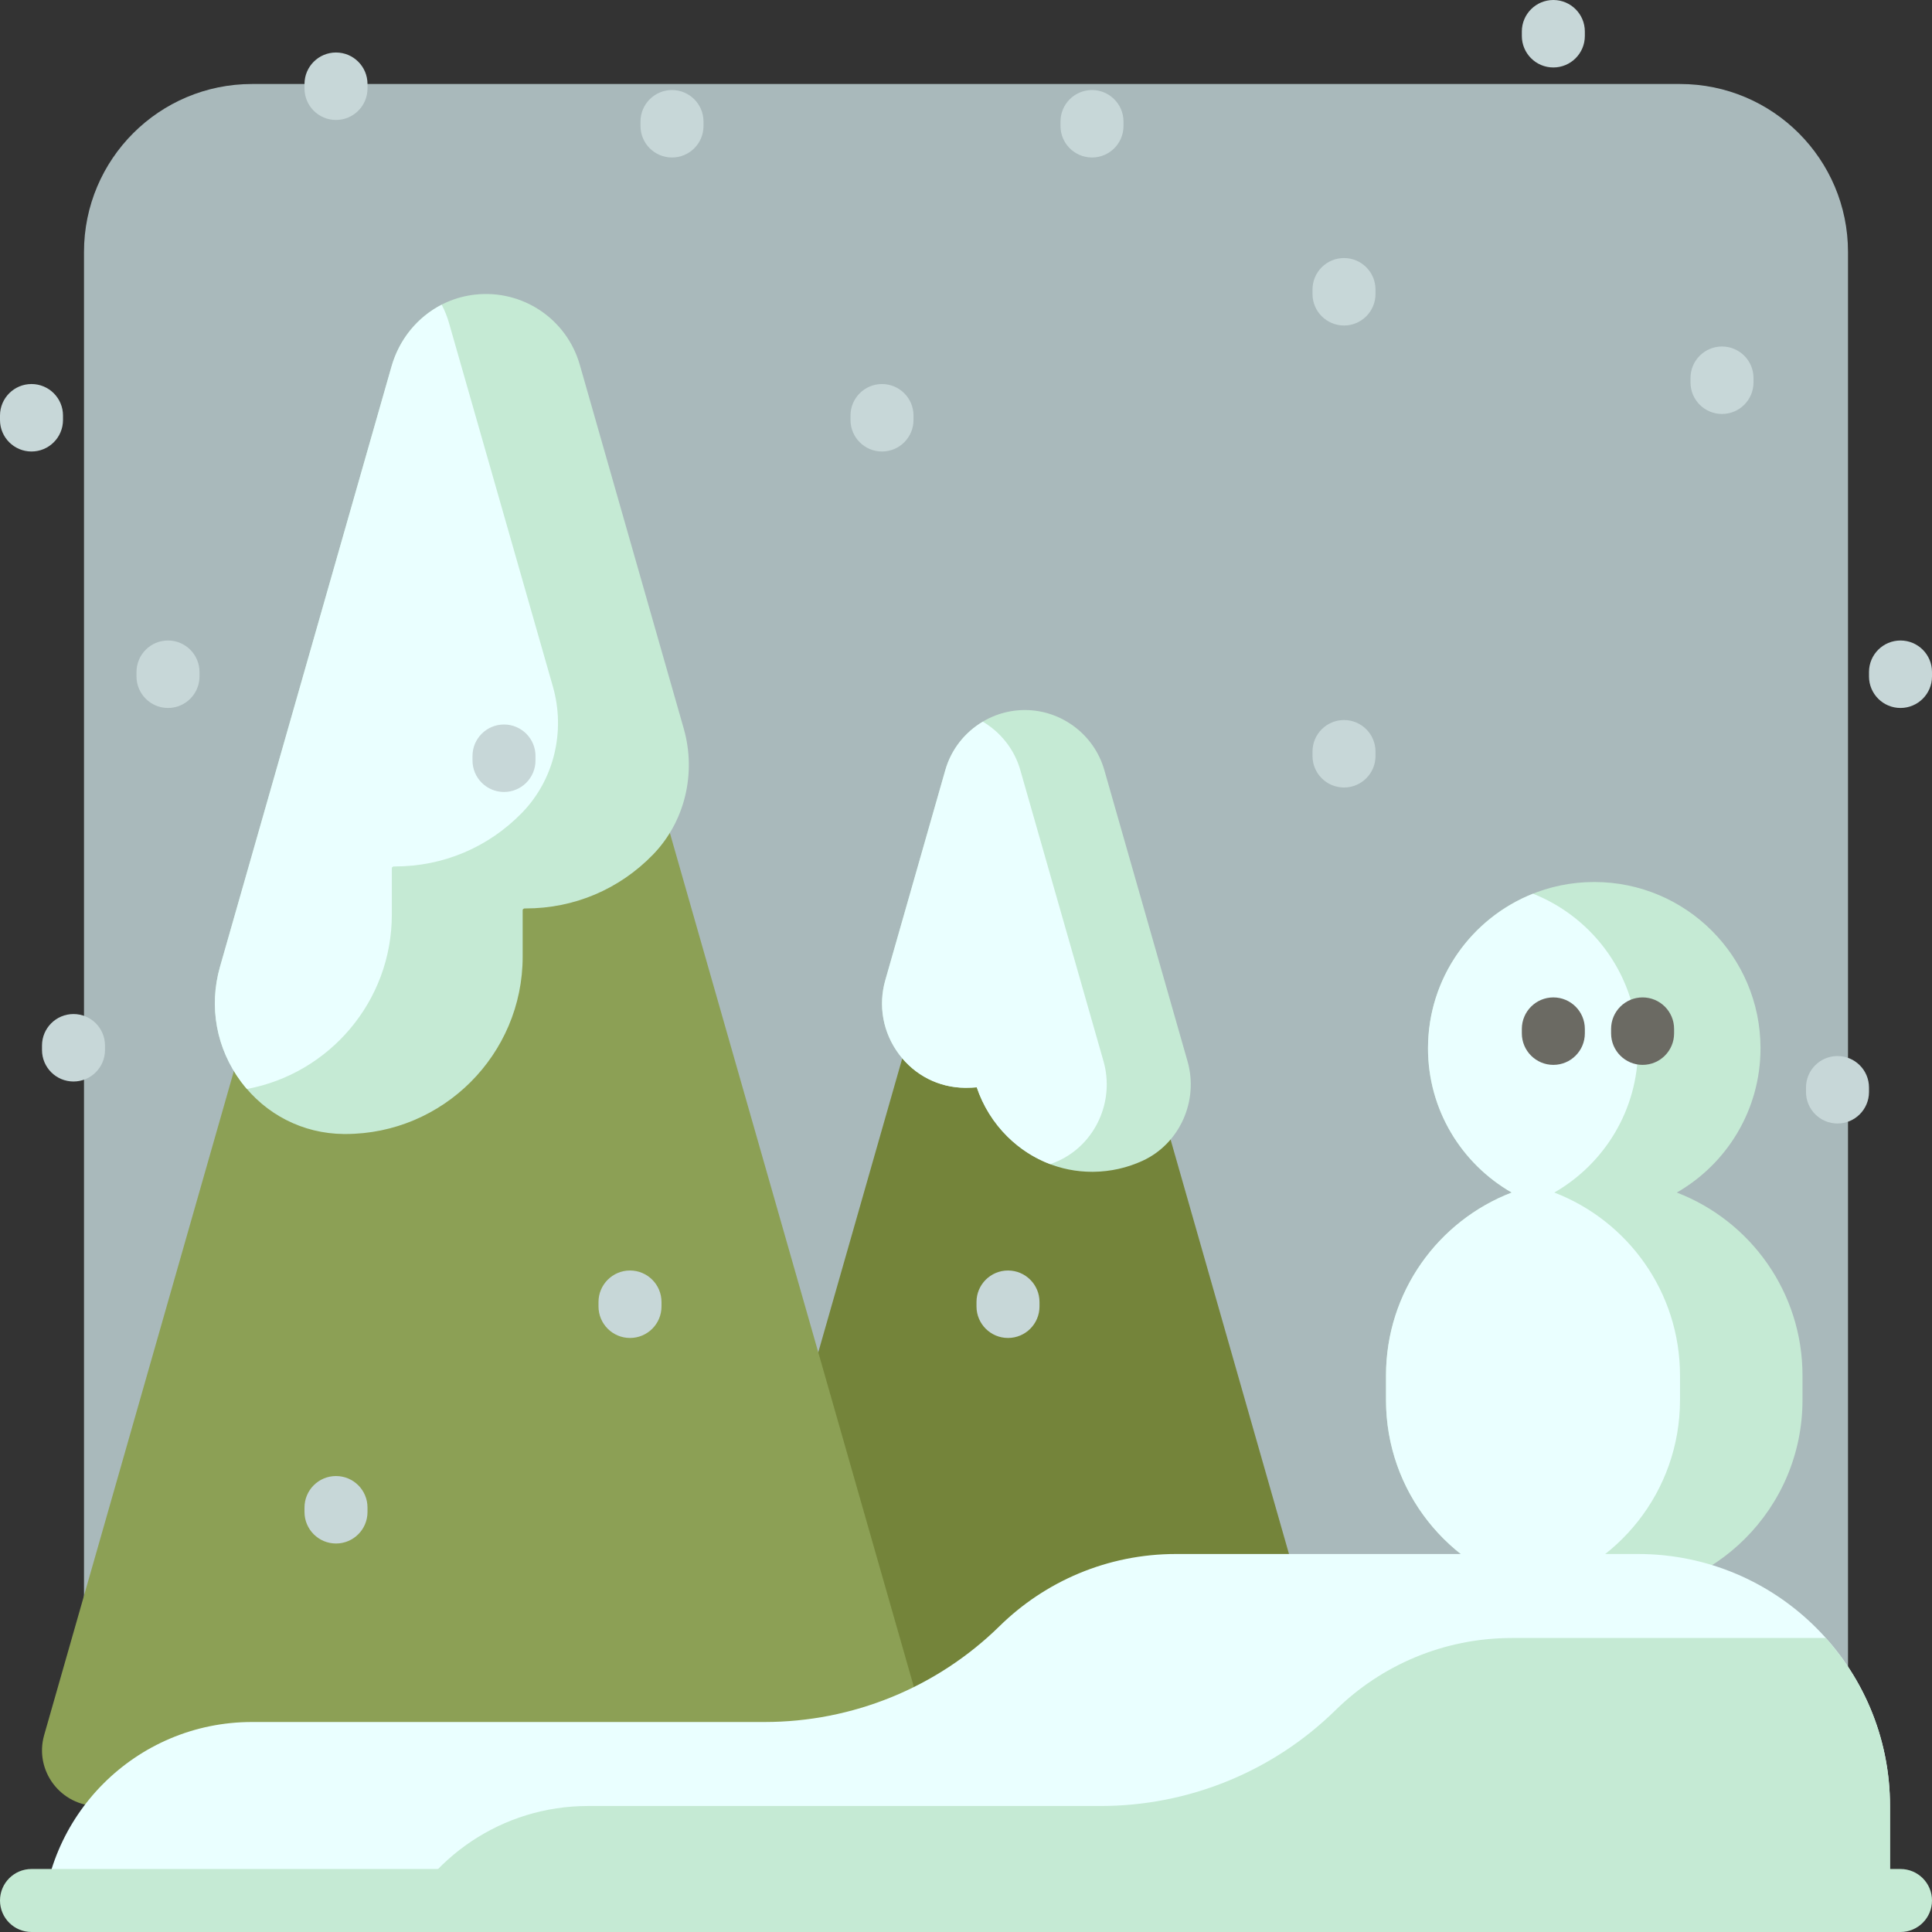
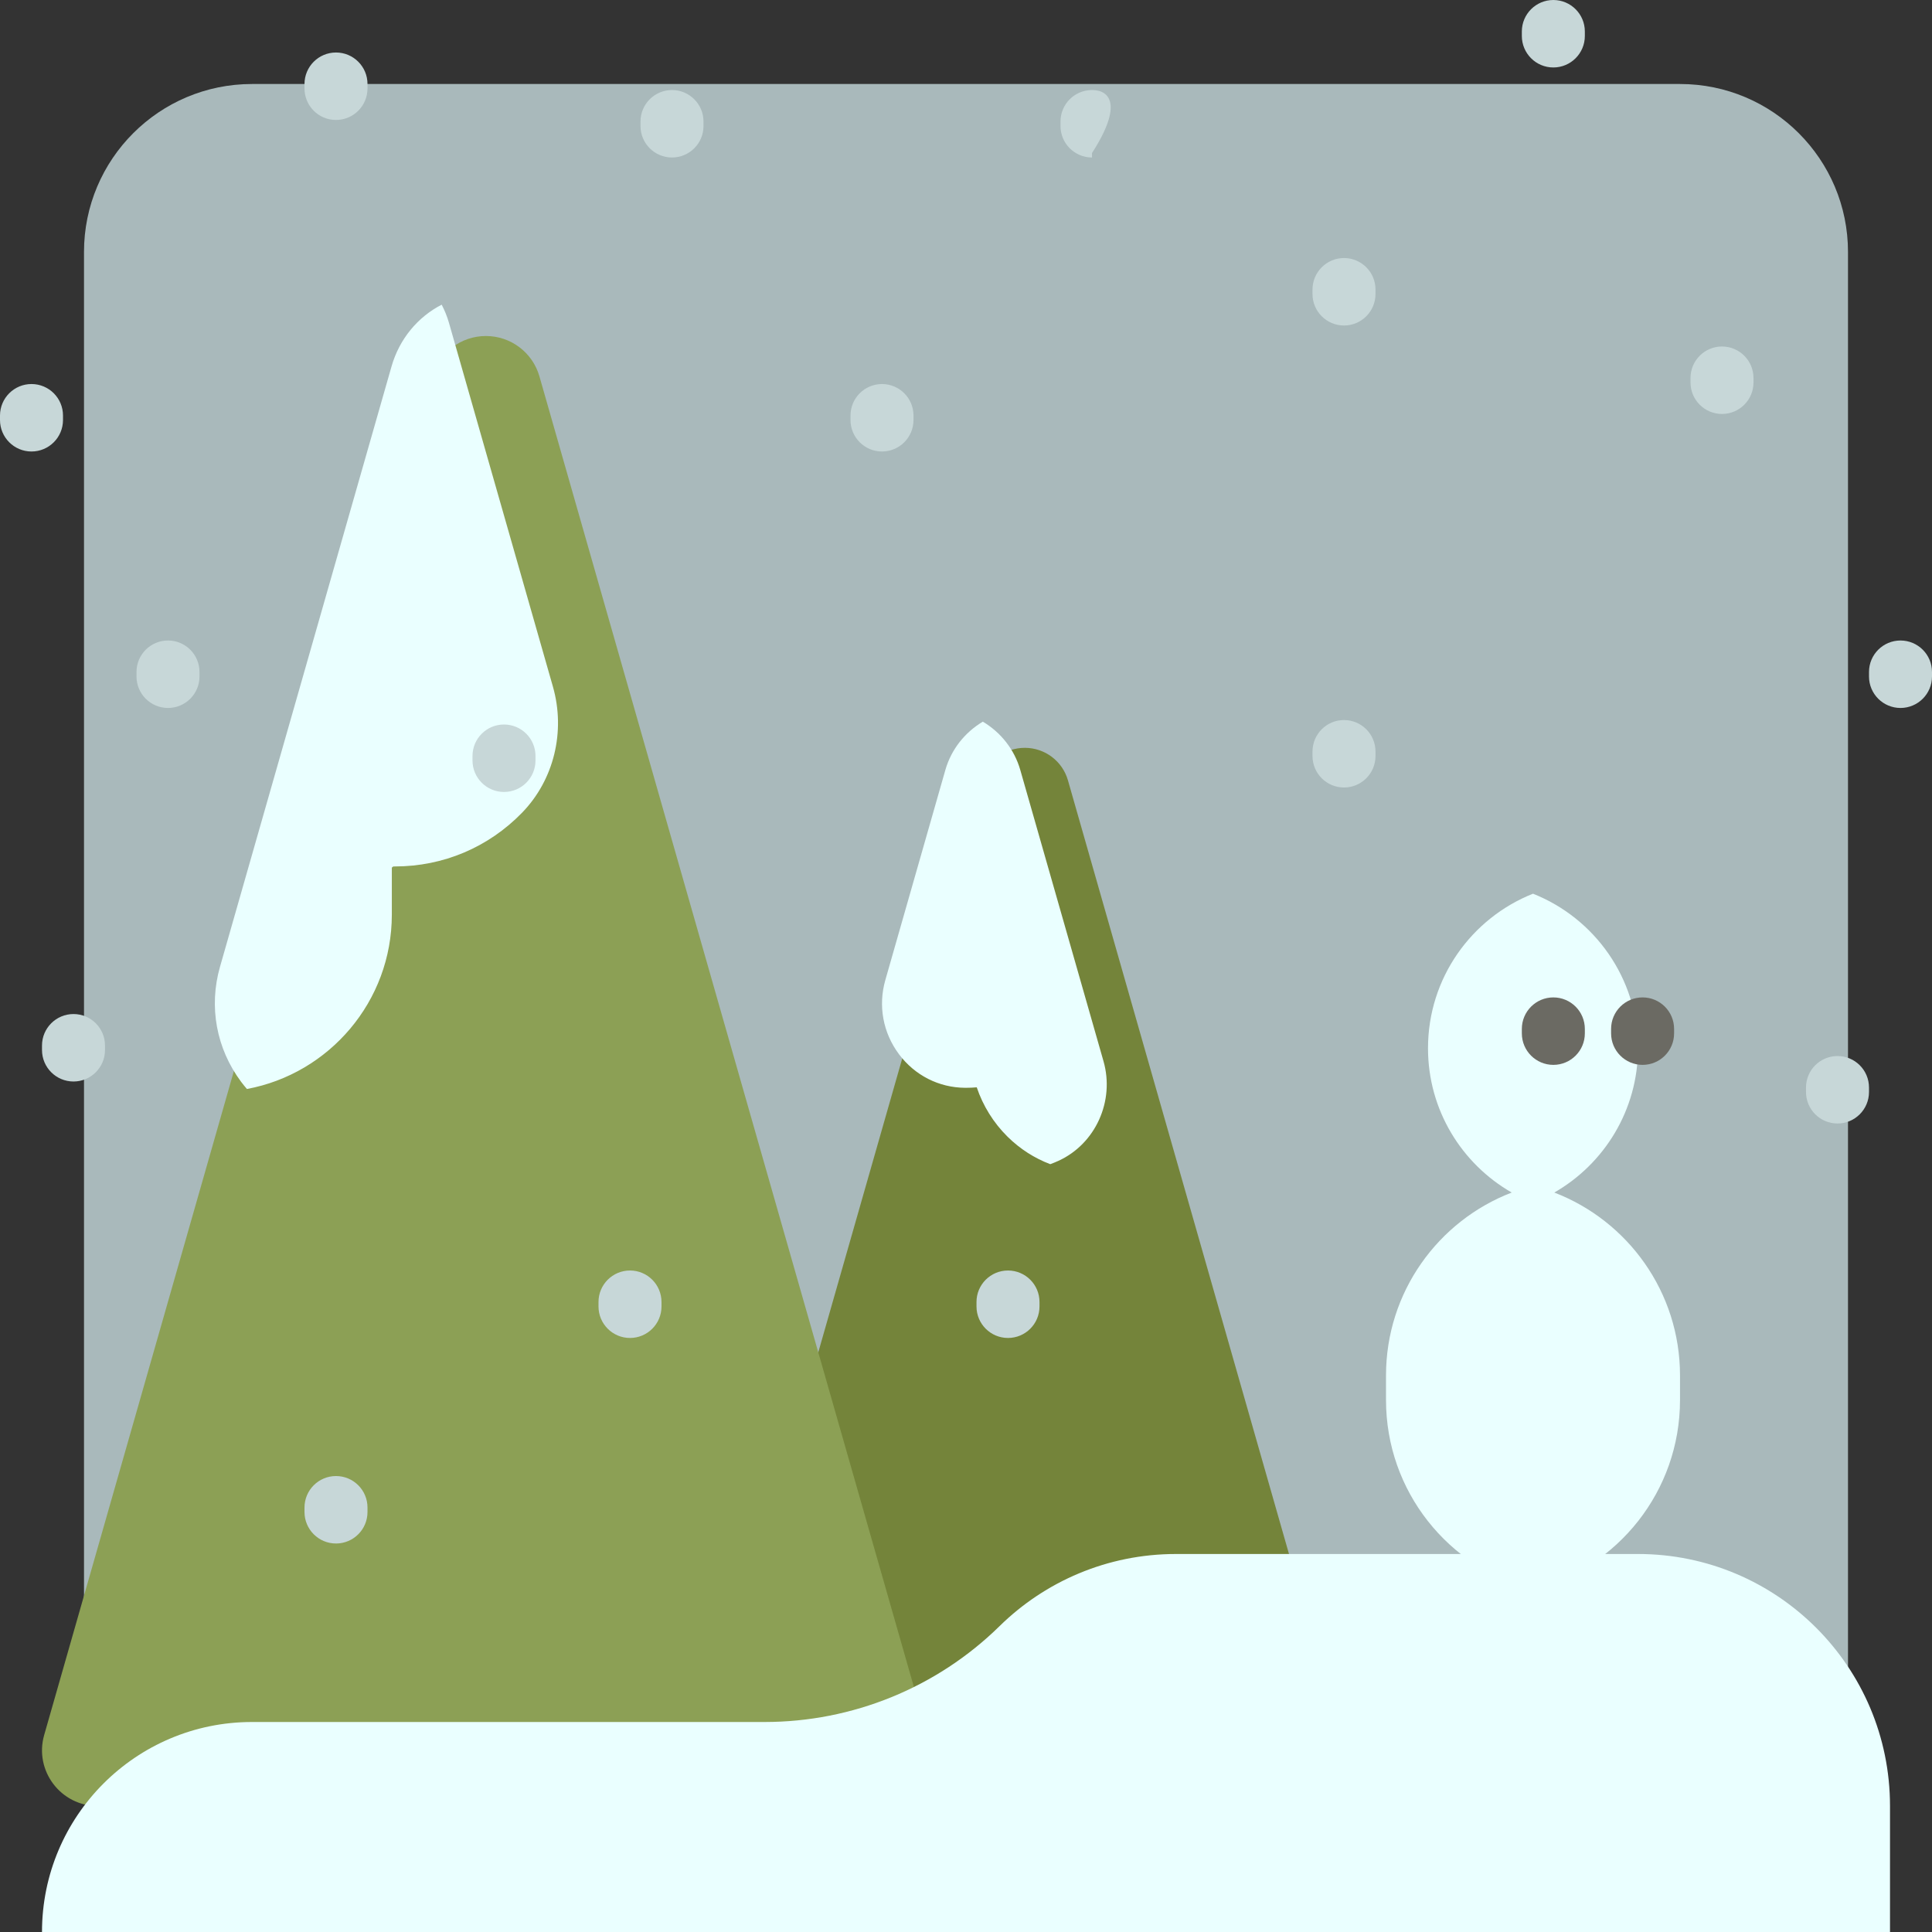
<svg xmlns="http://www.w3.org/2000/svg" height="800px" width="800px" version="1.1" id="Layer_1" viewBox="0 0 512 512" xml:space="preserve">
  <rect x="0" y="0" width="512" height="512" fill="#333333" stroke="none" />
  <path style="fill:#A9B9BB;" d="M445.217,489.739H66.783c-24.588,0-44.522-19.934-44.522-44.522V66.783  c0-24.588,19.933-44.522,44.522-44.522h378.435c24.588,0,44.522,19.933,44.522,44.522v378.435  C489.739,469.806,469.806,489.739,445.217,489.739z" />
  <path style="fill:#74843A;" d="M283.02,206.805l83.933,293.766c1.636,5.728-2.665,11.43-8.622,11.43h-169.61  c-7.897,0-13.599-7.559-11.43-15.152l82.869-290.044c1.458-5.103,6.122-8.622,11.43-8.622l0,0  C276.898,198.183,281.563,201.701,283.02,206.805z" />
  <path style="fill:#8CA055;" d="M142.956,99.748l104.193,364.675c2.031,7.11-3.307,14.188-10.702,14.188H25.895  c-9.804,0-16.882-9.383-14.188-18.809L114.579,99.749c1.81-6.334,7.6-10.702,14.188-10.702l0,0  C135.356,89.045,141.146,93.412,142.956,99.748z" />
-   <path style="fill:#C5EAD4;" d="M314.706,281.239c3.015,10.555-2.118,21.902-11.942,26.395c-4.084,1.869-8.444,2.845-12.957,2.903  c-0.136,0.002-0.27,0.002-0.405,0.002c-8.368,0-16.308-3.297-22.4-9.312c-3.723-3.676-6.506-8.186-8.155-13.074  c-0.943,0.083-1.892,0.125-2.847,0.125l-0.266-0.001c-6.915-0.051-13.295-3.289-17.481-8.881c-4.254-5.684-5.577-12.855-3.63-19.672  l15.907-55.672c2.672-9.354,11.334-15.886,21.061-15.886s18.389,6.532,21.061,15.886L314.706,281.239z M153.658,96.689  L153.658,96.689c-3.472-12.149-15.118-19.982-27.695-18.623c-10.508,1.133-19.224,8.609-22.206,19.048L58.299,256.214  c-3.017,10.563-0.973,21.674,5.611,30.485c6.491,8.687,16.396,13.725,27.166,13.822l0.441,0.002  c25.913,0,46.995-21.082,46.995-46.995v-12.336c0-0.086,0.007-0.149,0.1-0.243c0.092-0.092,0.265-0.203,0.453-0.203l0,0l0.27,0.001  c12.804,0,24.772-5.059,33.696-14.246c8.444-8.692,11.572-21.501,8.164-33.428L153.658,96.689z M444.368,316.035  c13.25-7.597,22.183-21.869,22.183-38.237l0,0c0-24.332-19.725-44.058-44.058-44.058l0,0c-24.333-0.001-44.059,19.724-44.059,44.057  l0,0c0,16.368,8.933,30.641,22.183,38.237c-19.482,7.491-33.313,26.368-33.313,48.488v6.492c0,28.688,23.255,51.942,51.942,51.942  h6.492c28.686,0,51.942-23.255,51.942-51.942v-6.492C477.681,342.402,463.849,323.525,444.368,316.035z" />
  <path style="fill:#EAFFFF;" d="M146.522,181.943c3.408,11.927,0.279,24.737-8.164,33.428c-8.924,9.186-20.892,14.246-33.696,14.246  l-0.27-0.001l0,0c-0.188,0-0.361,0.11-0.453,0.203c-0.093,0.092-0.1,0.157-0.1,0.243v12.336c0,22.977-16.579,42.142-38.4,46.194  c-0.525-0.612-1.04-1.238-1.528-1.891c-6.584-8.811-8.628-19.922-5.611-30.485l45.458-159.101  c2.081-7.288,6.965-13.124,13.296-16.373c0.785,1.516,1.445,3.119,1.93,4.817l0,0L146.522,181.943z M270.386,204.052  c-1.572-5.497-5.219-10.006-9.928-12.801c-4.709,2.795-8.358,7.304-9.928,12.801l-15.907,55.672  c-1.948,6.817-0.626,13.988,3.63,19.672c4.185,5.592,10.565,8.83,17.481,8.881l0.266,0.001c0.955,0,1.904-0.041,2.847-0.125  c1.65,4.887,4.432,9.397,8.155,13.074c3.307,3.266,7.161,5.722,11.331,7.293c0.729-0.272,1.453-0.56,2.165-0.886  c9.824-4.492,14.957-15.84,11.942-26.395L270.386,204.052z M411.904,316.035c13.25-7.597,22.183-21.869,22.183-38.237l0,0  c0-18.598-11.53-34.493-27.826-40.958c-16.297,6.465-27.826,22.359-27.826,40.958l0,0c0,16.368,8.933,30.641,22.183,38.237  c-19.482,7.49-33.313,26.367-33.313,48.486v6.492c0,24.203,16.553,44.54,38.957,50.305c22.403-5.767,38.957-26.103,38.957-50.305  v-6.492C445.217,342.402,431.386,323.525,411.904,316.035z" />
  <path style="fill:#6B6A63;" d="M420,272.672v1.183c0,4.61-3.738,8.348-8.348,8.348s-8.348-3.738-8.348-8.348v-1.183  c0-4.61,3.738-8.348,8.348-8.348S420,268.062,420,272.672z M435.305,264.324c-4.61,0-8.348,3.738-8.348,8.348v1.183  c0,4.61,3.738,8.348,8.348,8.348s8.348-3.738,8.348-8.348v-1.183C443.652,268.062,439.915,264.324,435.305,264.324z" />
  <path style="fill:#EAFFFF;" d="M500.87,478.609V512l0,0h-256H11.13l0,0c0-30.736,24.917-55.652,55.652-55.652h135.84  c23.279,0,45.654-9.095,62.266-25.403c12.044-11.825,28.55-19.119,46.763-19.119h122.435  C470.97,411.826,500.87,441.726,500.87,478.609z" />
  <g>
-     <path style="fill:#C5EAD4;" d="M500.87,512h-256H104.818c8.589-19.652,28.189-33.391,51.009-33.391h135.84   c23.279,0,45.654-9.095,62.266-25.403c12.044-11.825,28.55-19.119,46.763-19.119h83.155c10.578,11.816,17.018,27.414,17.018,44.522   V512L500.87,512z" />
-     <path style="fill:#C5EAD4;" d="M512,503.652c0,4.61-3.738,8.348-8.348,8.348H8.348C3.738,512,0,508.262,0,503.652   s3.738-8.348,8.348-8.348h495.304C508.262,495.304,512,499.042,512,503.652z" />
-   </g>
-   <path style="fill:#C7D7D8;" d="M420,8.348v1.183c0,4.61-3.738,8.348-8.348,8.348s-8.348-3.738-8.348-8.348V8.348  c0-4.61,3.738-8.348,8.348-8.348S420,3.738,420,8.348z M503.652,169.739c-4.61,0-8.348,3.738-8.348,8.348v1.183  c0,4.61,3.738,8.348,8.348,8.348S512,183.88,512,179.27v-1.183C512,173.477,508.262,169.739,503.652,169.739z M486.957,279.861  c-4.61,0-8.348,3.738-8.348,8.348v1.182c0,4.61,3.738,8.348,8.348,8.348c4.61,0,8.348-3.738,8.348-8.348v-1.183  C495.304,283.598,491.567,279.861,486.957,279.861z M16.696,111.304v-1.183c0-4.61-3.738-8.348-8.348-8.348S0,105.511,0,110.122  v1.182c0,4.61,3.738,8.348,8.348,8.348S16.696,115.915,16.696,111.304z M19.478,268.731c-4.61,0-8.348,3.738-8.348,8.348v1.182  c0,4.61,3.738,8.348,8.348,8.348s8.348-3.738,8.348-8.348v-1.183C27.826,272.467,24.088,268.731,19.478,268.731z M356.174,68.383  c-4.61,0-8.348,3.738-8.348,8.348v1.182c0,4.61,3.738,8.348,8.348,8.348s8.348-3.738,8.348-8.348V76.73  C364.522,72.12,360.784,68.383,356.174,68.383z M178.087,23.861c-4.61,0-8.348,3.738-8.348,8.348v1.182  c0,4.61,3.738,8.348,8.348,8.348c4.61,0,8.348-3.738,8.348-8.348v-1.183C186.435,27.598,182.697,23.861,178.087,23.861z   M89.043,13.913c-4.61,0-8.348,3.738-8.348,8.348v1.183c0,4.61,3.738,8.348,8.348,8.348c4.61,0,8.348-3.738,8.348-8.348v-1.183  C97.391,17.651,93.654,13.913,89.043,13.913z M289.391,23.861c-4.61,0-8.348,3.738-8.348,8.348v1.182  c0,4.61,3.738,8.348,8.348,8.348s8.348-3.738,8.348-8.348v-1.183C297.739,27.598,294.002,23.861,289.391,23.861z M356.174,190.818  c-4.61,0-8.348,3.738-8.348,8.348v1.182c0,4.61,3.738,8.348,8.348,8.348s8.348-3.738,8.348-8.348v-1.183  C364.522,194.554,360.784,190.818,356.174,190.818z M456.348,91.826c-4.61,0-8.348,3.738-8.348,8.348v1.183  c0,4.61,3.738,8.348,8.348,8.348s8.348-3.738,8.348-8.348v-1.183C464.696,95.564,460.958,91.826,456.348,91.826z M233.739,101.774  c-4.61,0-8.348,3.738-8.348,8.348v1.182c0,4.61,3.738,8.348,8.348,8.348s8.348-3.738,8.348-8.348v-1.183  C242.087,105.511,238.349,101.774,233.739,101.774z M44.522,169.739c-4.61,0-8.348,3.738-8.348,8.348v1.183  c0,4.61,3.738,8.348,8.348,8.348s8.348-3.738,8.348-8.348v-1.183C52.87,173.477,49.132,169.739,44.522,169.739z M267.13,336.696  c-4.61,0-8.348,3.738-8.348,8.348v1.183c0,4.61,3.738,8.348,8.348,8.348s8.348-3.738,8.348-8.348v-1.183  C275.478,340.433,271.741,336.696,267.13,336.696z M89.043,391.166c-4.61,0-8.348,3.738-8.348,8.348v1.182  c0,4.61,3.738,8.348,8.348,8.348c4.61,0,8.348-3.738,8.348-8.348v-1.183C97.391,394.902,93.654,391.166,89.043,391.166z   M166.957,336.696c-4.61,0-8.348,3.738-8.348,8.348v1.183c0,4.61,3.738,8.348,8.348,8.348s8.348-3.738,8.348-8.348v-1.183  C175.304,340.433,171.567,336.696,166.957,336.696z M133.565,192c-4.61,0-8.348,3.738-8.348,8.348v1.183  c0,4.61,3.738,8.348,8.348,8.348c4.61,0,8.348-3.738,8.348-8.348v-1.183C141.913,195.738,138.175,192,133.565,192z" />
+     </g>
+   <path style="fill:#C7D7D8;" d="M420,8.348v1.183c0,4.61-3.738,8.348-8.348,8.348s-8.348-3.738-8.348-8.348V8.348  c0-4.61,3.738-8.348,8.348-8.348S420,3.738,420,8.348z M503.652,169.739c-4.61,0-8.348,3.738-8.348,8.348v1.183  c0,4.61,3.738,8.348,8.348,8.348S512,183.88,512,179.27v-1.183C512,173.477,508.262,169.739,503.652,169.739z M486.957,279.861  c-4.61,0-8.348,3.738-8.348,8.348v1.182c0,4.61,3.738,8.348,8.348,8.348c4.61,0,8.348-3.738,8.348-8.348v-1.183  C495.304,283.598,491.567,279.861,486.957,279.861z M16.696,111.304v-1.183c0-4.61-3.738-8.348-8.348-8.348S0,105.511,0,110.122  v1.182c0,4.61,3.738,8.348,8.348,8.348S16.696,115.915,16.696,111.304z M19.478,268.731c-4.61,0-8.348,3.738-8.348,8.348v1.182  c0,4.61,3.738,8.348,8.348,8.348s8.348-3.738,8.348-8.348v-1.183C27.826,272.467,24.088,268.731,19.478,268.731z M356.174,68.383  c-4.61,0-8.348,3.738-8.348,8.348v1.182c0,4.61,3.738,8.348,8.348,8.348s8.348-3.738,8.348-8.348V76.73  C364.522,72.12,360.784,68.383,356.174,68.383z M178.087,23.861c-4.61,0-8.348,3.738-8.348,8.348v1.182  c0,4.61,3.738,8.348,8.348,8.348c4.61,0,8.348-3.738,8.348-8.348v-1.183C186.435,27.598,182.697,23.861,178.087,23.861z   M89.043,13.913c-4.61,0-8.348,3.738-8.348,8.348v1.183c0,4.61,3.738,8.348,8.348,8.348c4.61,0,8.348-3.738,8.348-8.348v-1.183  C97.391,17.651,93.654,13.913,89.043,13.913z M289.391,23.861c-4.61,0-8.348,3.738-8.348,8.348v1.182  c0,4.61,3.738,8.348,8.348,8.348v-1.183C297.739,27.598,294.002,23.861,289.391,23.861z M356.174,190.818  c-4.61,0-8.348,3.738-8.348,8.348v1.182c0,4.61,3.738,8.348,8.348,8.348s8.348-3.738,8.348-8.348v-1.183  C364.522,194.554,360.784,190.818,356.174,190.818z M456.348,91.826c-4.61,0-8.348,3.738-8.348,8.348v1.183  c0,4.61,3.738,8.348,8.348,8.348s8.348-3.738,8.348-8.348v-1.183C464.696,95.564,460.958,91.826,456.348,91.826z M233.739,101.774  c-4.61,0-8.348,3.738-8.348,8.348v1.182c0,4.61,3.738,8.348,8.348,8.348s8.348-3.738,8.348-8.348v-1.183  C242.087,105.511,238.349,101.774,233.739,101.774z M44.522,169.739c-4.61,0-8.348,3.738-8.348,8.348v1.183  c0,4.61,3.738,8.348,8.348,8.348s8.348-3.738,8.348-8.348v-1.183C52.87,173.477,49.132,169.739,44.522,169.739z M267.13,336.696  c-4.61,0-8.348,3.738-8.348,8.348v1.183c0,4.61,3.738,8.348,8.348,8.348s8.348-3.738,8.348-8.348v-1.183  C275.478,340.433,271.741,336.696,267.13,336.696z M89.043,391.166c-4.61,0-8.348,3.738-8.348,8.348v1.182  c0,4.61,3.738,8.348,8.348,8.348c4.61,0,8.348-3.738,8.348-8.348v-1.183C97.391,394.902,93.654,391.166,89.043,391.166z   M166.957,336.696c-4.61,0-8.348,3.738-8.348,8.348v1.183c0,4.61,3.738,8.348,8.348,8.348s8.348-3.738,8.348-8.348v-1.183  C175.304,340.433,171.567,336.696,166.957,336.696z M133.565,192c-4.61,0-8.348,3.738-8.348,8.348v1.183  c0,4.61,3.738,8.348,8.348,8.348c4.61,0,8.348-3.738,8.348-8.348v-1.183C141.913,195.738,138.175,192,133.565,192z" />
</svg>